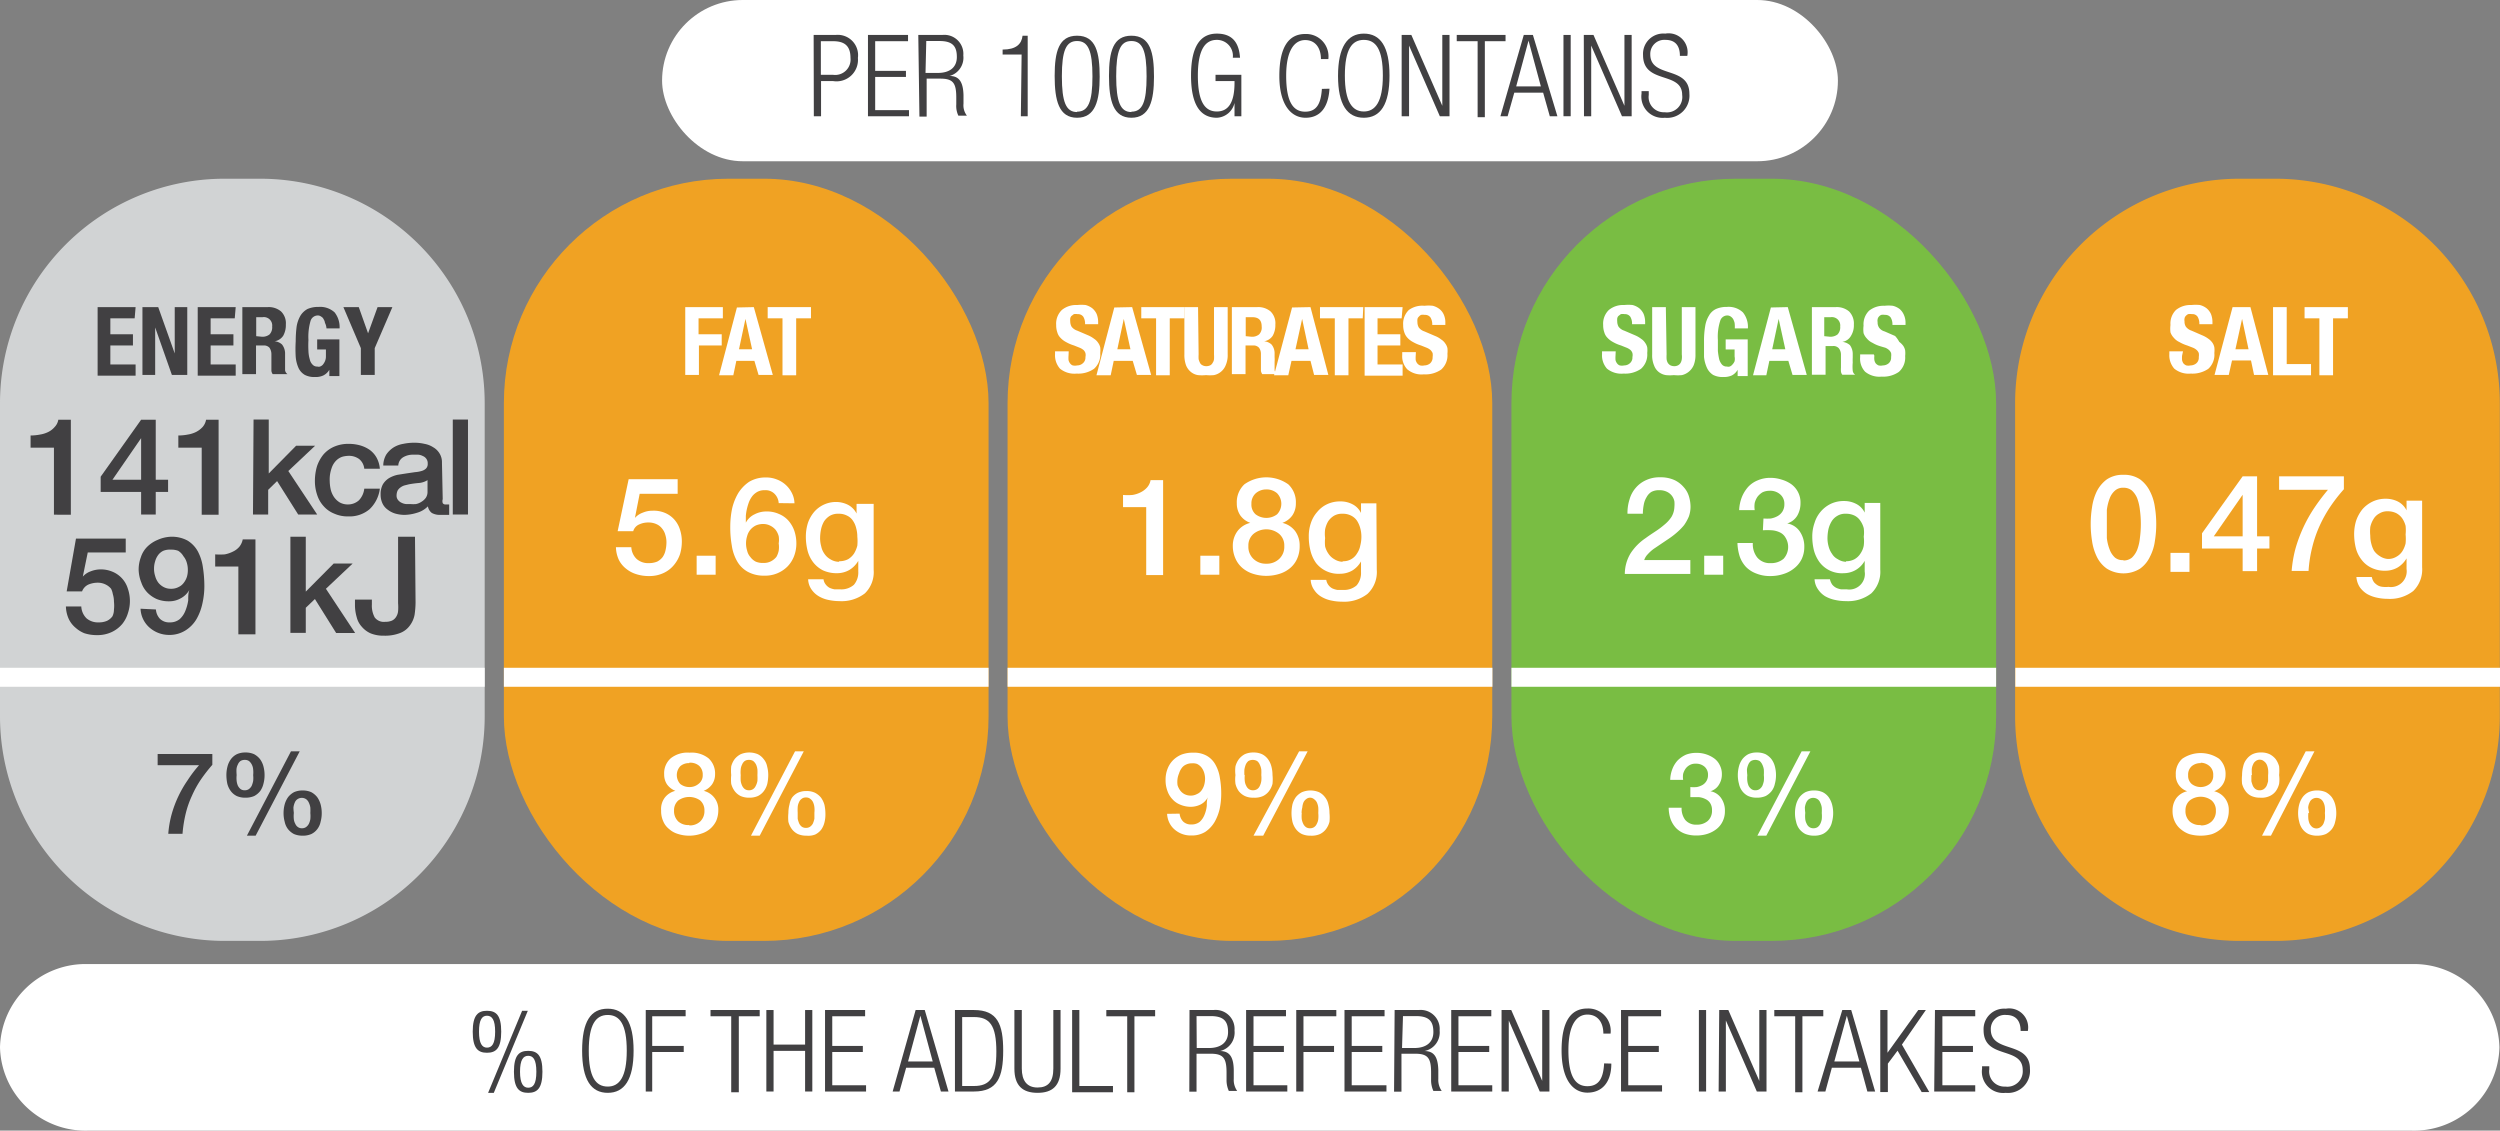
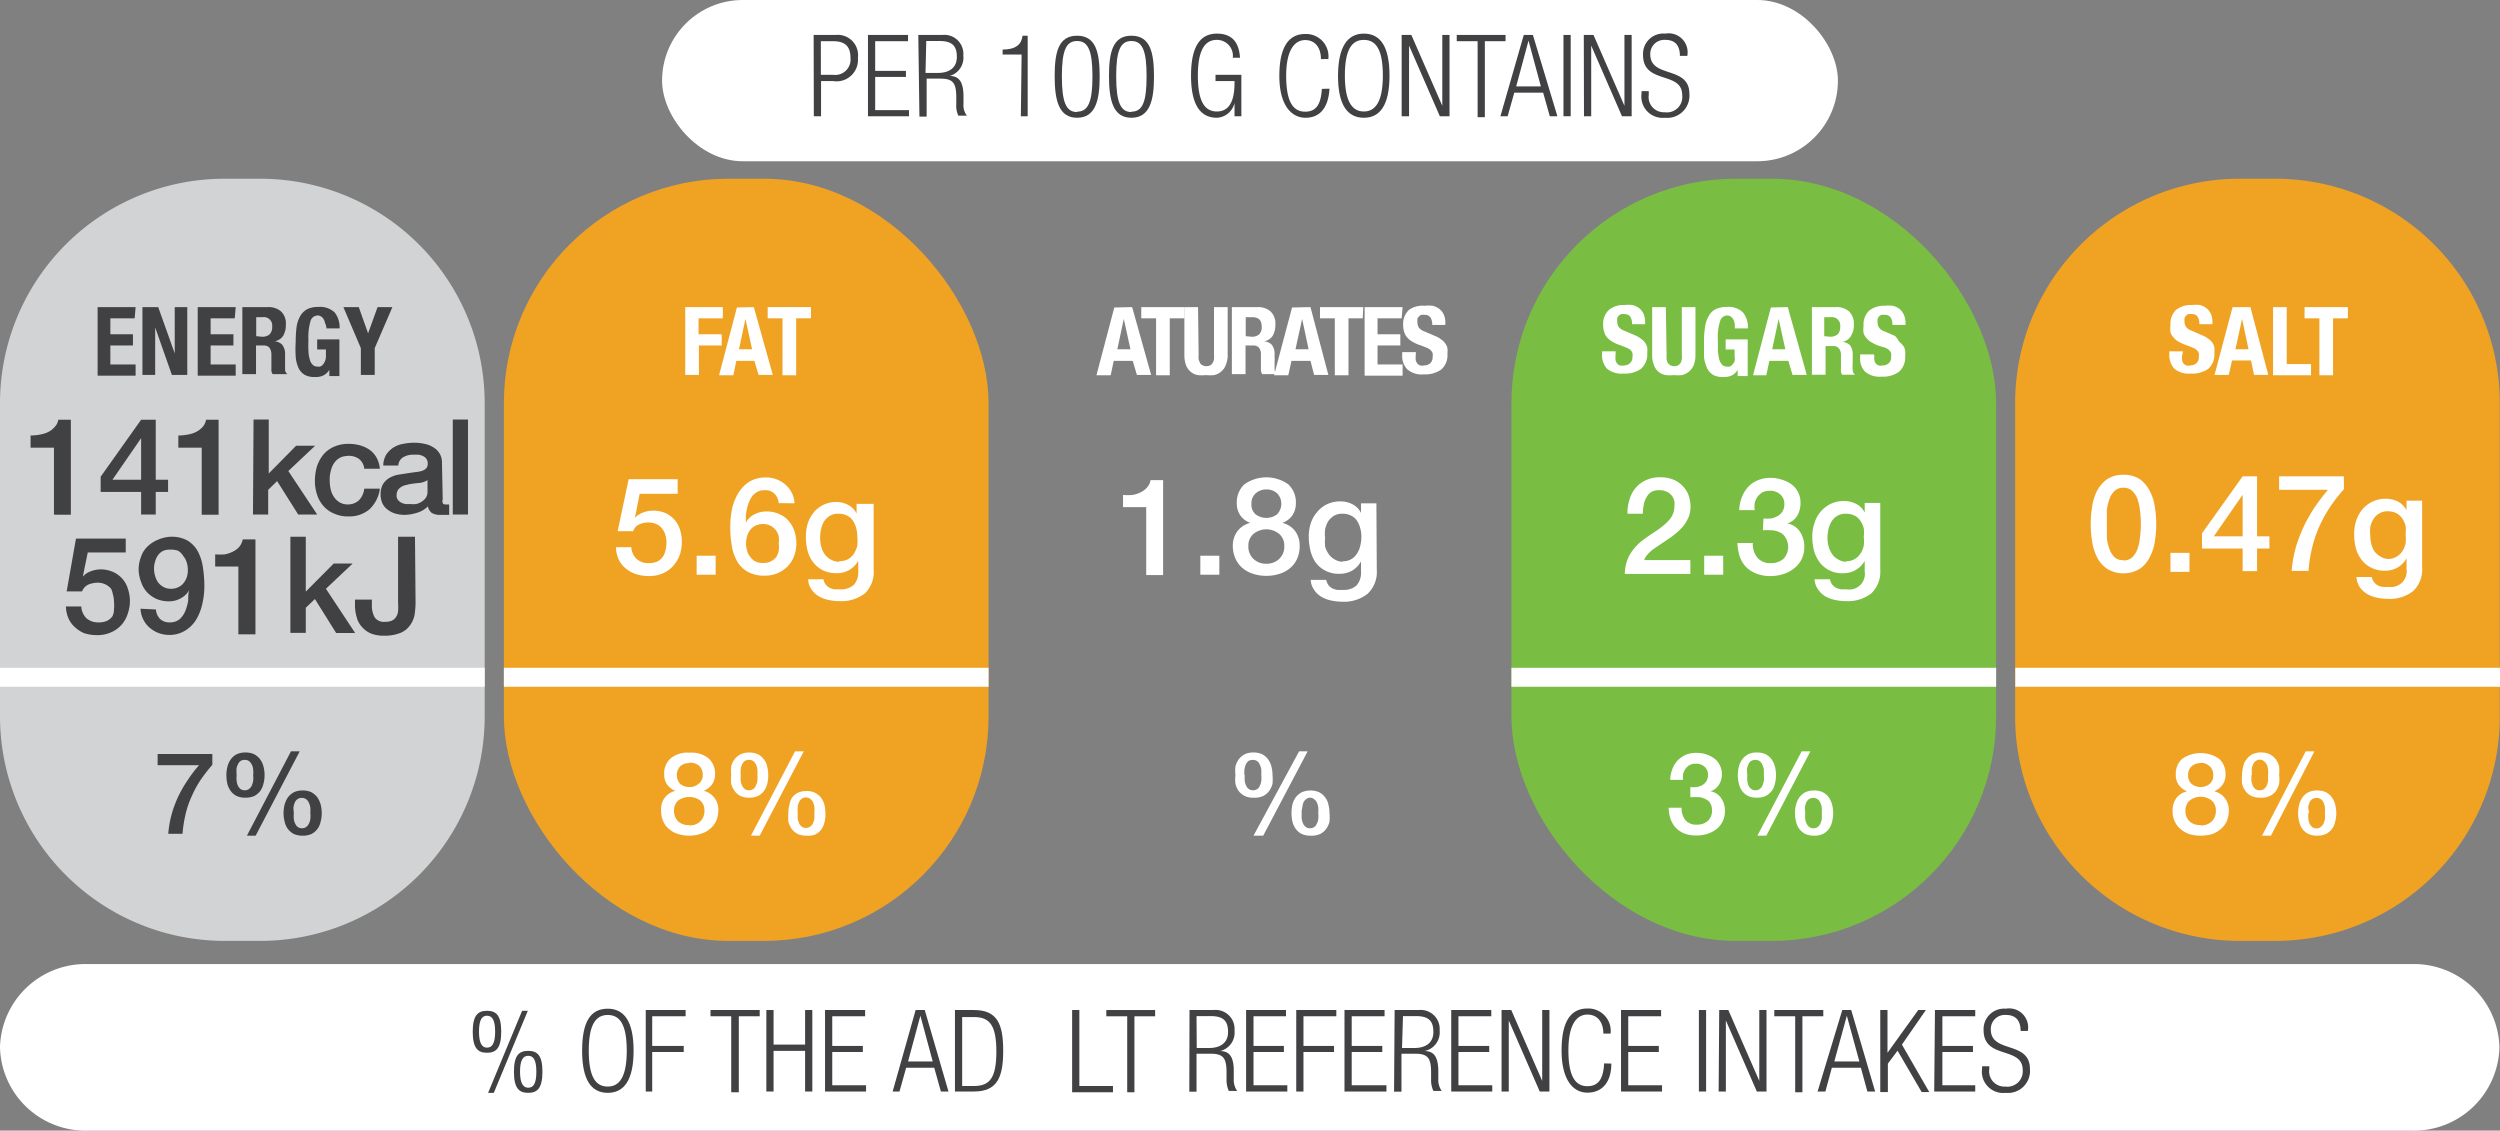
<svg xmlns="http://www.w3.org/2000/svg" viewBox="0 0 131.63 59.53">
  <rect x="0" y="0" width="131.63" height="59.53" fill="#808080" stroke="none" />
  <defs>
    <style>.cls-1,.cls-3{fill:#fff;}.cls-2{fill:#414042;}.cls-3{fill-rule:evenodd;}.cls-4{fill:#79bd43;}.cls-5{fill:#f0a223;}.cls-6{fill:#d1d3d4;}.cls-7{fill:none;stroke:#fff;stroke-miterlimit:10;}</style>
  </defs>
  <g id="Layer_2" data-name="Layer 2">
    <g id="Labels">
      <rect class="cls-1" x="34.86" width="61.91" height="8.49" rx="4.25" />
      <path class="cls-2" d="M42.84,1.84H44a1.07,1.07,0,0,1,1.17,1.21,1.13,1.13,0,0,1-1.3,1.22h-.64V6.12h-.38Zm.38,2.1h.65a.81.81,0,0,0,.91-.89c0-.64-.32-.88-.91-.88h-.65Z" />
      <path class="cls-2" d="M45.7,1.84h2.11v.33H46.08V3.73H47.7v.32H46.08V5.8h1.78v.32H45.7Z" />
      <path class="cls-2" d="M48.35,1.84h1.27a1,1,0,0,1,1.1,1.08A1,1,0,0,1,50,4h0c.53,0,.71.36.73,1v.46a.89.89,0,0,0,.18.63h-.45a1.18,1.18,0,0,1-.11-.59l0-.36c0-.76-.16-1-.84-1h-.72v2h-.38Zm.38,2h.65c.61,0,1-.28,1-.84s-.22-.84-.91-.84h-.7Z" />
      <path class="cls-2" d="M53.79,2.87h-1V2.61c.71,0,1-.29,1.05-.73h.27V6.12h-.36Z" />
      <path class="cls-2" d="M56.71,1.88c1,0,1.19.9,1.19,2.16S57.67,6.2,56.71,6.2,55.53,5.29,55.53,4,55.75,1.88,56.71,1.88Zm0,4c.58,0,.81-.5.81-1.86s-.23-1.86-.81-1.86-.8.5-.8,1.86S56.13,5.9,56.71,5.9Z" />
      <path class="cls-2" d="M59.57,1.88c1,0,1.19.9,1.19,2.16S60.53,6.2,59.57,6.2,58.39,5.29,58.39,4,58.61,1.88,59.57,1.88Zm0,4c.58,0,.8-.5.8-1.86s-.22-1.86-.8-1.86-.8.5-.8,1.86S59,5.9,59.57,5.9Z" />
      <path class="cls-2" d="M64,4.27V3.94h1.36V6.12H65v-.7h0a1,1,0,0,1-.93.78c-.87,0-1.36-.68-1.36-2.22s.49-2.21,1.36-2.21,1.17.54,1.22,1.27h-.38a.84.84,0,0,0-.84-.94c-.61,0-1,.5-1,1.88s.37,1.89,1,1.89S65,5.36,65,4.36V4.27Z" />
      <path class="cls-2" d="M70,4.67c-.06,1-.5,1.53-1.26,1.53S67.36,5.52,67.36,4s.49-2.21,1.36-2.21a1.18,1.18,0,0,1,1.22,1.32h-.39c0-.58-.29-1-.83-1s-1,.5-1,1.88.37,1.89,1,1.89.83-.46.88-1.2Z" />
      <path class="cls-2" d="M71.81,1.77c.87,0,1.35.68,1.35,2.21S72.68,6.2,71.81,6.2,70.45,5.52,70.45,4,70.94,1.77,71.81,1.77Zm0,4.1c.6,0,1-.5,1-1.89s-.37-1.88-1-1.88-1,.5-1,1.88S71.2,5.87,71.81,5.87Z" />
      <path class="cls-2" d="M73.8,1.84h.51l1.63,3.73h0V1.84h.38V6.12h-.51L74.19,2.4h0V6.12H73.8Z" />
      <path class="cls-2" d="M77.8,2.17H76.7V1.84h2.57v.33H78.18v4H77.8Z" />
      <path class="cls-2" d="M80.23,1.84h.48L82,6.12h-.4l-.35-1.24H79.73l-.35,1.24H79Zm.9,2.71-.65-2.41h0l-.65,2.41Z" />
      <path class="cls-2" d="M82.32,1.84h.38V6.12h-.38Z" />
      <path class="cls-2" d="M83.39,1.84h.51l1.63,3.73h0V1.84h.38V6.12h-.51L83.78,2.4h0V6.12h-.38Z" />
      <path class="cls-2" d="M88.45,2.94c0-.53-.24-.84-.76-.84a.74.74,0,0,0-.8.76c0,1.28,2.06.58,2.06,2.08A1.17,1.17,0,0,1,87.66,6.2a1.12,1.12,0,0,1-1.23-1.27V4.8h.38V5a.8.8,0,0,0,.84.91A.81.81,0,0,0,88.57,5c0-1.27-2.06-.54-2.06-2.1a1.07,1.07,0,0,1,1.17-1.13,1,1,0,0,1,1.16,1.17Z" />
      <path class="cls-3" d="M127,59.53H4.6A4.5,4.5,0,0,1,0,55.14H0a4.5,4.5,0,0,1,4.6-4.38H127a4.5,4.5,0,0,1,4.6,4.38h0A4.5,4.5,0,0,1,127,59.53Z" />
      <path class="cls-2" d="M25.64,53.22c.48,0,.75.23.75,1.1s-.27,1.11-.75,1.11-.75-.24-.75-1.11S25.17,53.22,25.64,53.22Zm0,1.94c.26,0,.43-.2.43-.84s-.17-.84-.43-.84-.42.21-.42.84S25.39,55.16,25.64,55.16Zm1.85-1.94h.3L26,57.54h-.3Zm.32,2.11c.48,0,.75.23.75,1.1s-.27,1.11-.75,1.11-.75-.24-.75-1.11S27.33,55.33,27.81,55.33Zm0,1.94c.26,0,.43-.19.43-.84s-.17-.84-.43-.84-.43.21-.43.84S27.56,57.27,27.81,57.27Z" />
      <path class="cls-2" d="M32,53.11c.87,0,1.36.68,1.36,2.21s-.49,2.22-1.36,2.22-1.35-.68-1.35-2.22S31.1,53.11,32,53.11Zm0,4.1c.61,0,1-.5,1-1.89s-.37-1.88-1-1.88-1,.5-1,1.88S31.36,57.21,32,57.21Z" />
      <path class="cls-2" d="M34,53.18h2.1v.33H34.34v1.56H36v.32H34.34v2.08H34Z" />
      <path class="cls-2" d="M38.5,53.51H37.41v-.33H40v.33h-1.1v4H38.5Z" />
      <path class="cls-2" d="M42.39,55.33H40.73v2.14h-.38V53.18h.38V55h1.66V53.18h.38v4.29h-.38Z" />
      <path class="cls-2" d="M43.44,53.18h2.11v.33H43.82v1.56h1.61v.32H43.82v1.75H45.6v.33H43.44Z" />
      <path class="cls-2" d="M48.21,53.18h.48l1.25,4.29h-.4l-.35-1.25H47.71l-.35,1.25H47Zm.9,2.71-.65-2.41h0l-.65,2.41Z" />
      <path class="cls-2" d="M50.28,53.18h1c1.24,0,1.54.75,1.54,2.14s-.3,2.15-1.54,2.15h-1Zm.38,4h.62c.83,0,1.18-.42,1.18-1.81s-.35-1.82-1.18-1.82h-.62Z" />
-       <path class="cls-2" d="M53.41,53.18h.39v3.08c0,.64.27,1,.83,1s.83-.31.83-1V53.18h.38v3.09c0,.9-.43,1.27-1.21,1.27s-1.22-.37-1.22-1.27Z" />
      <path class="cls-2" d="M56.45,53.18h.38v4H58.6v.33H56.45Z" />
      <path class="cls-2" d="M59.35,53.51h-1.1v-.33h2.57v.33H59.73v4h-.38Z" />
      <path class="cls-2" d="M62.63,53.18h1.26A1,1,0,0,1,65,54.26a1,1,0,0,1-.76,1.08h0c.53,0,.71.36.72,1v.47a1,1,0,0,0,.18.63H64.7a1.37,1.37,0,0,1-.12-.6v-.36c0-.76-.16-1-.84-1H63v2h-.38Zm.38,2h.65c.6,0,1-.28,1-.84s-.22-.84-.91-.84H63Z" />
      <path class="cls-2" d="M65.61,53.18h2.1v.33H66v1.56H67.6v.32H66v1.75h1.78v.33H65.61Z" />
      <path class="cls-2" d="M68.25,53.18h2.11v.33H68.63v1.56h1.61v.32H68.63v2.08h-.38Z" />
      <path class="cls-2" d="M70.79,53.18H72.9v.33H71.17v1.56h1.61v.32H71.17v1.75H73v.33H70.79Z" />
      <path class="cls-2" d="M73.43,53.18H74.7a1,1,0,0,1,1.1,1.08A1,1,0,0,1,75,55.34h0c.54,0,.71.36.73,1v.47a1,1,0,0,0,.18.63h-.44a1.37,1.37,0,0,1-.12-.6v-.36c0-.76-.16-1-.84-1h-.72v2h-.39Zm.39,2h.65c.6,0,1-.28,1-.84s-.22-.84-.91-.84h-.69Z" />
      <path class="cls-2" d="M76.41,53.18h2.11v.33H76.79v1.56h1.62v.32H76.79v1.75h1.78v.33H76.41Z" />
      <path class="cls-2" d="M79.06,53.18h.51l1.63,3.73h0V53.18h.38v4.29h-.51l-1.63-3.74h0v3.74h-.38Z" />
      <path class="cls-2" d="M84.84,56c0,1-.5,1.53-1.26,1.53s-1.36-.68-1.36-2.22.49-2.21,1.36-2.21a1.18,1.18,0,0,1,1.22,1.32h-.38c0-.58-.29-1-.84-1s-1,.5-1,1.88.37,1.89,1,1.89.84-.46.88-1.2Z" />
      <path class="cls-2" d="M85.35,53.18h2.11v.33H85.73v1.56h1.61v.32H85.73v1.75h1.78v.33H85.35Z" />
      <path class="cls-2" d="M89.45,53.18h.38v4.29h-.38Z" />
      <path class="cls-2" d="M90.52,53.18H91l1.63,3.73h0V53.18h.38v4.29h-.51l-1.63-3.74h0v3.74h-.38Z" />
      <path class="cls-2" d="M94.52,53.51h-1.1v-.33H96v.33H94.9v4h-.38Z" />
      <path class="cls-2" d="M97,53.18h.47l1.26,4.29h-.41l-.34-1.25H96.45l-.34,1.25H95.7Zm.9,2.71-.66-2.41h0l-.66,2.41Z" />
      <path class="cls-2" d="M99,53.18h.38v2.25h0L101,53.18h.4L100.14,55l1.44,2.5h-.4l-1.27-2.18L99.4,56v1.5H99Z" />
      <path class="cls-2" d="M101.88,53.18H104v.33h-1.73v1.56h1.61v.32h-1.61v1.75H104v.33h-2.16Z" />
      <path class="cls-2" d="M106.39,54.28c0-.53-.25-.84-.76-.84a.74.74,0,0,0-.81.76c0,1.28,2.06.58,2.06,2.08a1.16,1.16,0,0,1-1.28,1.26,1.12,1.12,0,0,1-1.24-1.27v-.13h.38v.16a.8.8,0,0,0,.84.91.81.81,0,0,0,.92-.87c0-1.27-2.06-.54-2.06-2.1a1.08,1.08,0,0,1,1.17-1.13,1,1,0,0,1,1.16,1.17Z" />
      <rect class="cls-4" x="79.58" y="9.41" width="25.52" height="40.13" rx="11.82" />
      <path class="cls-5" d="M117.93,9.41h1.87a11.82,11.82,0,0,1,11.82,11.82V37.72a11.82,11.82,0,0,1-11.82,11.82h-1.87a11.83,11.83,0,0,1-11.83-11.83V21.23A11.82,11.82,0,0,1,117.93,9.41Z" />
-       <rect class="cls-5" x="53.05" y="9.41" width="25.52" height="40.13" rx="11.82" />
      <rect class="cls-5" x="26.53" y="9.41" width="25.52" height="40.13" rx="11.82" />
      <path class="cls-6" d="M11.82,9.41H13.7A11.82,11.82,0,0,1,25.52,21.23V37.72A11.82,11.82,0,0,1,13.7,49.54H11.83A11.83,11.83,0,0,1,0,37.72V21.23A11.82,11.82,0,0,1,11.82,9.41Z" />
      <path class="cls-1" d="M38.06,16.17v.59H36.78v.84H38v.59h-1.2v1.55h-.72V16.17Z" />
      <path class="cls-1" d="M39.69,16.17l1,3.57h-.75L39.72,19h-.95l-.16.76h-.75l.94-3.57Zm-.09,2.22-.35-1.6h0l-.34,1.6Z" />
      <path class="cls-1" d="M42.7,16.76h-.78v3H41.2v-3h-.78v-.59H42.7Z" />
      <path class="cls-2" d="M7.09,16.76H5.81v.84H7v.59H5.81v1H7.14v.59h-2V16.17h2Z" />
      <path class="cls-2" d="M9.2,18.61h0V16.17h.66v3.57H9.05l-.88-2.5h0v2.5H7.5V16.17h.83Z" />
      <path class="cls-2" d="M12.36,16.76H11.09v.84h1.2v.59h-1.2v1h1.32v.59h-2V16.17h2Z" />
      <path class="cls-2" d="M14.1,16.17a1,1,0,0,1,.7.23.87.87,0,0,1,.25.69,1.14,1.14,0,0,1-.14.59.68.68,0,0,1-.45.29h0a.64.64,0,0,1,.39.17.78.78,0,0,1,.16.44c0,.07,0,.14,0,.22s0,.16,0,.26,0,.33,0,.43a.29.29,0,0,0,.13.21v0h-.78a.36.36,0,0,1-.07-.17c0-.07,0-.14,0-.21l0-.68a.61.61,0,0,0-.1-.33.39.39,0,0,0-.32-.12h-.39v1.51h-.72V16.17Zm-.31,1.56a.6.6,0,0,0,.4-.12.54.54,0,0,0,.14-.42.44.44,0,0,0-.5-.49h-.34v1Z" />
      <path class="cls-2" d="M17.11,17a.44.44,0,0,0-.07-.19.29.29,0,0,0-.13-.14.28.28,0,0,0-.18-.06.4.4,0,0,0-.38.29,3,3,0,0,0-.11,1,5.24,5.24,0,0,0,0,.58,1.76,1.76,0,0,0,.07.44.54.54,0,0,0,.15.28.32.32,0,0,0,.25.1.25.25,0,0,0,.14,0,.36.36,0,0,0,.15-.1.78.78,0,0,0,.11-.18.62.62,0,0,0,.05-.25v-.37H16.7v-.53h1.17v1.93h-.53v-.33h0a.76.76,0,0,1-.32.3.94.94,0,0,1-.43.08,1.08,1.08,0,0,1-.54-.11.83.83,0,0,1-.33-.36,1.81,1.81,0,0,1-.15-.59,6.61,6.61,0,0,1,0-.82,6.06,6.06,0,0,1,.05-.79,1.68,1.68,0,0,1,.2-.56,1,1,0,0,1,.37-.35,1.39,1.39,0,0,1,.58-.11,1.12,1.12,0,0,1,.85.29,1.26,1.26,0,0,1,.26.84h-.69A.76.76,0,0,0,17.11,17Z" />
      <path class="cls-2" d="M19.38,17.55h0l.5-1.38h.78l-.93,2.16v1.41H19V18.33l-.92-2.16h.81Z" />
-       <path class="cls-1" d="M56.26,18.73a1.64,1.64,0,0,0,0,.23.45.45,0,0,0,.08.17.31.31,0,0,0,.14.11.57.57,0,0,0,.24,0,.44.44,0,0,0,.29-.11.39.39,0,0,0,.14-.33.46.46,0,0,0,0-.21.39.39,0,0,0-.1-.16.76.76,0,0,0-.2-.12l-.3-.12a2,2,0,0,1-.42-.18,1.06,1.06,0,0,1-.29-.22.66.66,0,0,1-.17-.29,1.14,1.14,0,0,1-.06-.39,1,1,0,0,1,.3-.79,1.18,1.18,0,0,1,.81-.26,2,2,0,0,1,.44,0,1,1,0,0,1,.35.17.86.86,0,0,1,.23.3,1.15,1.15,0,0,1,.08.44v.1h-.69a.7.7,0,0,0-.09-.39.34.34,0,0,0-.3-.14.6.6,0,0,0-.2,0l-.13.1a.26.26,0,0,0-.06.13.77.77,0,0,0,0,.15.58.58,0,0,0,.07.28.61.61,0,0,0,.3.21l.56.24a1.44,1.44,0,0,1,.33.19.7.7,0,0,1,.21.21.66.66,0,0,1,.11.24,1.39,1.39,0,0,1,0,.3,1,1,0,0,1-.33.83,1.45,1.45,0,0,1-.91.25,1.2,1.2,0,0,1-.88-.26,1.06,1.06,0,0,1-.26-.76v-.15h.72Z" />
      <path class="cls-1" d="M59.61,16.17l1,3.57h-.75L59.64,19h-1l-.16.76h-.75l.94-3.57Zm-.09,2.22-.35-1.6h0l-.34,1.6Z" />
      <path class="cls-1" d="M62.37,16.76h-.78v3h-.72v-3h-.78v-.59h2.28Z" />
      <path class="cls-1" d="M63.11,18.66a2,2,0,0,0,0,.25.84.84,0,0,0,.07.19.27.27,0,0,0,.13.13.41.41,0,0,0,.21.05.46.46,0,0,0,.21-.05.3.3,0,0,0,.12-.13.4.4,0,0,0,.07-.19,2,2,0,0,0,0-.25V16.17h.72v2.49a1.31,1.31,0,0,1-.1.56.85.85,0,0,1-.62.53,2,2,0,0,1-.42,0,2,2,0,0,1-.43,0,.78.78,0,0,1-.36-.16.87.87,0,0,1-.26-.35,1.57,1.57,0,0,1-.09-.58V16.17h.72Z" />
      <path class="cls-1" d="M66.2,16.17a1,1,0,0,1,.7.23.87.87,0,0,1,.25.69,1.14,1.14,0,0,1-.14.59.68.68,0,0,1-.45.29h0a.64.64,0,0,1,.39.17.72.72,0,0,1,.16.44c0,.07,0,.14,0,.22a2,2,0,0,1,0,.26c0,.19,0,.33,0,.43a.32.32,0,0,0,.13.21v0h-.78a.51.51,0,0,1-.07-.17c0-.07,0-.14,0-.21l0-.68a.54.54,0,0,0-.1-.33.39.39,0,0,0-.32-.12h-.39v1.51h-.72V16.17Zm-.31,1.56a.58.58,0,0,0,.4-.12.51.51,0,0,0,.14-.42c0-.33-.16-.49-.5-.49h-.34v1Z" />
      <path class="cls-1" d="M69,16.17l.94,3.57h-.75L69,19h-1l-.17.76h-.75l.95-3.57Zm-.1,2.22-.34-1.6h0l-.35,1.6Z" />
      <path class="cls-1" d="M71.75,16.76H71v3h-.72v-3h-.78v-.59h2.28Z" />
      <path class="cls-1" d="M73.8,16.76H72.53v.84h1.2v.59h-1.2v1h1.32v.59h-2V16.17h2Z" />
      <path class="cls-1" d="M74.54,18.73a1.64,1.64,0,0,0,0,.23.45.45,0,0,0,.08.17.35.35,0,0,0,.15.11.53.53,0,0,0,.23,0,.48.48,0,0,0,.3-.11.42.42,0,0,0,.13-.33.66.66,0,0,0,0-.21.57.57,0,0,0-.11-.16.76.76,0,0,0-.2-.12l-.3-.12a2,2,0,0,1-.42-.18,1.06,1.06,0,0,1-.29-.22.77.77,0,0,1-.17-.29,1.14,1.14,0,0,1-.06-.39,1,1,0,0,1,.3-.79A1.21,1.21,0,0,1,75,16.1a2,2,0,0,1,.44,0,1,1,0,0,1,.35.17.76.76,0,0,1,.23.3,1,1,0,0,1,.08.44v.1h-.69a.7.7,0,0,0-.09-.39.34.34,0,0,0-.3-.14.6.6,0,0,0-.2,0,.4.4,0,0,0-.12.1.21.21,0,0,0-.07.13.77.77,0,0,0,0,.15.58.58,0,0,0,.07.28.61.61,0,0,0,.3.21l.56.24a1.25,1.25,0,0,1,.33.19.7.7,0,0,1,.21.21.66.66,0,0,1,.11.24,1.39,1.39,0,0,1,0,.3,1,1,0,0,1-.33.83,1.45,1.45,0,0,1-.91.25,1.16,1.16,0,0,1-.87-.26,1,1,0,0,1-.27-.76v-.15h.72Z" />
      <path class="cls-1" d="M85.06,18.73a1.64,1.64,0,0,0,0,.23.45.45,0,0,0,.08.17.31.31,0,0,0,.14.11.57.57,0,0,0,.24,0,.44.44,0,0,0,.29-.11.39.39,0,0,0,.14-.33.46.46,0,0,0,0-.21.39.39,0,0,0-.1-.16.76.76,0,0,0-.2-.12l-.3-.12a2,2,0,0,1-.42-.18,1.06,1.06,0,0,1-.29-.22.66.66,0,0,1-.17-.29,1.14,1.14,0,0,1-.06-.39,1,1,0,0,1,.3-.79,1.18,1.18,0,0,1,.81-.26,2,2,0,0,1,.44,0,1,1,0,0,1,.35.17.86.86,0,0,1,.23.3,1.15,1.15,0,0,1,.08.44v.1h-.69a.7.7,0,0,0-.09-.39.34.34,0,0,0-.3-.14.6.6,0,0,0-.2,0l-.13.1a.26.26,0,0,0-.06.13.77.77,0,0,0,0,.15.58.58,0,0,0,.07.28.61.61,0,0,0,.3.21l.56.24a1.44,1.44,0,0,1,.33.19.7.7,0,0,1,.21.21.66.66,0,0,1,.11.24,1.39,1.39,0,0,1,0,.3,1,1,0,0,1-.33.83,1.45,1.45,0,0,1-.91.25,1.2,1.2,0,0,1-.88-.26,1.06,1.06,0,0,1-.26-.76v-.15h.72Z" />
      <path class="cls-1" d="M87.75,18.66a2,2,0,0,0,0,.25.53.53,0,0,0,.06.19.4.4,0,0,0,.13.13.46.46,0,0,0,.21.05.41.41,0,0,0,.21-.05.33.33,0,0,0,.13-.13.53.53,0,0,0,.06-.19,1,1,0,0,0,0-.25V16.17h.72v2.49a1.49,1.49,0,0,1-.09.56.9.9,0,0,1-.62.53,2,2,0,0,1-.43,0,1.87,1.87,0,0,1-.42,0,.82.82,0,0,1-.37-.16.77.77,0,0,1-.25-.35,1.37,1.37,0,0,1-.1-.58V16.17h.72Z" />
      <path class="cls-1" d="M91.33,17a1.07,1.07,0,0,0-.07-.19.44.44,0,0,0-.13-.14.31.31,0,0,0-.19-.06.39.39,0,0,0-.37.29,2.71,2.71,0,0,0-.12,1c0,.21,0,.41,0,.58a3.71,3.71,0,0,0,.07.44.73.73,0,0,0,.15.28.34.34,0,0,0,.26.1.27.27,0,0,0,.14,0,.33.33,0,0,0,.14-.1.57.57,0,0,0,.12-.18.62.62,0,0,0,0-.25v-.37h-.47v-.53h1.16v1.93h-.53v-.33h0a.74.74,0,0,1-.31.3,1,1,0,0,1-.44.08,1.08,1.08,0,0,1-.54-.11.87.87,0,0,1-.32-.36,1.8,1.8,0,0,1-.16-.59c0-.23,0-.51,0-.82a4.62,4.62,0,0,1,.06-.79,1.48,1.48,0,0,1,.2-.56.83.83,0,0,1,.37-.35,1.35,1.35,0,0,1,.57-.11,1.09,1.09,0,0,1,.85.29,1.21,1.21,0,0,1,.26.84h-.69A1.49,1.49,0,0,0,91.33,17Z" />
      <path class="cls-1" d="M94.13,16.17l1,3.57h-.75L94.16,19h-1l-.16.76H92.3l.94-3.57ZM94,18.39l-.35-1.6h0l-.34,1.6Z" />
      <path class="cls-1" d="M96.66,16.17a1,1,0,0,1,.7.23.91.91,0,0,1,.25.69,1.05,1.05,0,0,1-.15.59A.63.63,0,0,1,97,18h0a.71.71,0,0,1,.4.17.78.78,0,0,1,.15.44c0,.07,0,.14,0,.22a2.54,2.54,0,0,0,0,.26,2.31,2.31,0,0,0,0,.43.29.29,0,0,0,.13.21v0H97a.36.36,0,0,1-.07-.17,1.49,1.49,0,0,1,0-.21l0-.68a.54.54,0,0,0-.11-.33.38.38,0,0,0-.32-.12h-.38v1.51h-.72V16.17Zm-.31,1.56a.62.62,0,0,0,.4-.12.54.54,0,0,0,.14-.42.44.44,0,0,0-.5-.49h-.34v1Z" />
      <path class="cls-1" d="M98.69,18.73a.86.86,0,0,0,0,.23.44.44,0,0,0,.07.17.42.42,0,0,0,.15.11.53.53,0,0,0,.23,0,.48.48,0,0,0,.3-.11.39.39,0,0,0,.13-.33.66.66,0,0,0,0-.21.42.42,0,0,0-.11-.16.69.69,0,0,0-.19-.12L99,18.23a1.74,1.74,0,0,1-.41-.18.82.82,0,0,1-.29-.22.79.79,0,0,1-.18-.29,1.48,1.48,0,0,1,0-.39,1,1,0,0,1,.29-.79,1.21,1.21,0,0,1,.81-.26,2,2,0,0,1,.44,0,1,1,0,0,1,.36.17.84.84,0,0,1,.22.3,1,1,0,0,1,.09.44v.1h-.69a.7.7,0,0,0-.09-.39.34.34,0,0,0-.3-.14.56.56,0,0,0-.2,0,.34.34,0,0,0-.13.1.26.26,0,0,0-.06.13.39.39,0,0,0,0,.15.49.49,0,0,0,.07.28.53.53,0,0,0,.3.21l.55.24A1.52,1.52,0,0,1,100,18a1,1,0,0,1,.21.21.64.64,0,0,1,.1.24,1.39,1.39,0,0,1,0,.3,1,1,0,0,1-.33.83,1.43,1.43,0,0,1-.91.25,1.19,1.19,0,0,1-.87-.26,1,1,0,0,1-.26-.76v-.15h.72Z" />
      <path class="cls-1" d="M114.89,18.73a1.64,1.64,0,0,0,0,.23.51.51,0,0,0,.07.17.42.42,0,0,0,.15.11.53.53,0,0,0,.23,0,.48.48,0,0,0,.3-.11.39.39,0,0,0,.13-.33.66.66,0,0,0,0-.21.42.42,0,0,0-.11-.16.69.69,0,0,0-.19-.12l-.31-.12a2,2,0,0,1-.41-.18.82.82,0,0,1-.29-.22.79.79,0,0,1-.18-.29,1.54,1.54,0,0,1,0-.39,1,1,0,0,1,.29-.79,1.21,1.21,0,0,1,.81-.26,2.14,2.14,0,0,1,.45,0,1,1,0,0,1,.35.17.86.86,0,0,1,.23.3,1.15,1.15,0,0,1,.08.44v.1h-.69a.7.7,0,0,0-.09-.39.32.32,0,0,0-.3-.14.56.56,0,0,0-.2,0,.45.45,0,0,0-.13.1.26.26,0,0,0-.06.13.39.39,0,0,0,0,.15.49.49,0,0,0,.07.28.61.61,0,0,0,.3.21l.55.24a1.52,1.52,0,0,1,.34.19.84.84,0,0,1,.21.21.64.64,0,0,1,.1.24,1.39,1.39,0,0,1,0,.3,1,1,0,0,1-.32.83,1.48,1.48,0,0,1-.92.25,1.19,1.19,0,0,1-.87-.26,1.06,1.06,0,0,1-.26-.76v-.15h.72Z" />
      <path class="cls-1" d="M118.49,16.17l.94,3.57h-.75l-.16-.76h-1l-.17.76h-.75l.95-3.57Zm-.1,2.22-.34-1.6h0l-.35,1.6Z" />
      <path class="cls-1" d="M119.68,16.17h.72v3h1.28v.59h-2Z" />
      <path class="cls-1" d="M123.62,16.76h-.78v3h-.72v-3h-.78v-.59h2.28Z" />
      <path class="cls-1" d="M33.1,25.23h2.58V26h-2l-.25,1.27h0a1,1,0,0,1,.42-.28,1.27,1.27,0,0,1,.5-.1A1.53,1.53,0,0,1,35,27a1.37,1.37,0,0,1,.5.35,1.44,1.44,0,0,1,.3.53,2,2,0,0,1,.1.66,2.32,2.32,0,0,1-.09.62,1.76,1.76,0,0,1-.31.57,1.54,1.54,0,0,1-.54.43,1.73,1.73,0,0,1-.78.17,2.11,2.11,0,0,1-.68-.1,1.57,1.57,0,0,1-.54-.29,1.36,1.36,0,0,1-.38-.47,1.69,1.69,0,0,1-.15-.66h.81a.92.92,0,0,0,.28.62.91.91,0,0,0,.64.22,1.15,1.15,0,0,0,.44-.08.85.85,0,0,0,.29-.24,1,1,0,0,0,.15-.35,1.88,1.88,0,0,0,.05-.43,1.27,1.27,0,0,0-.06-.39.86.86,0,0,0-.17-.33.74.74,0,0,0-.29-.23,1,1,0,0,0-.43-.09,1.12,1.12,0,0,0-.48.1.55.55,0,0,0-.32.36h-.82Z" />
      <path class="cls-1" d="M36.68,29.26h1v1h-1Z" />
      <path class="cls-1" d="M41,26.49a.75.75,0,0,0-.22-.49.66.66,0,0,0-.51-.19.79.79,0,0,0-.38.08.93.93,0,0,0-.27.22,1.33,1.33,0,0,0-.18.31,3.07,3.07,0,0,0-.11.36,2.71,2.71,0,0,0-.06.38q0,.19,0,.36h0a1,1,0,0,1,.46-.44,1.32,1.32,0,0,1,.62-.15,1.53,1.53,0,0,1,.66.13,1.37,1.37,0,0,1,.5.35,1.65,1.65,0,0,1,.31.53,2.08,2.08,0,0,1,.11.66,1.87,1.87,0,0,1-.12.68,1.6,1.6,0,0,1-.34.54,1.65,1.65,0,0,1-1.21.49,1.76,1.76,0,0,1-.9-.21,1.45,1.45,0,0,1-.55-.55,2.32,2.32,0,0,1-.28-.83,5.41,5.41,0,0,1-.08-1,4.76,4.76,0,0,1,.09-.91,2.86,2.86,0,0,1,.32-.83,2,2,0,0,1,.58-.61,1.66,1.66,0,0,1,.89-.23,1.47,1.47,0,0,1,.56.1,1.45,1.45,0,0,1,.8.71,1.24,1.24,0,0,1,.14.55Zm-.78,3.15a.79.79,0,0,0,.38-.09.89.89,0,0,0,.28-.23A1.13,1.13,0,0,0,41,29a1.31,1.31,0,0,0,0-.39,1.2,1.2,0,0,0,0-.38,1,1,0,0,0-.16-.33.85.85,0,0,0-.28-.22.79.79,0,0,0-.38-.09.93.93,0,0,0-.39.08.88.88,0,0,0-.28.22.87.87,0,0,0-.17.33,1.3,1.3,0,0,0,0,.78.74.74,0,0,0,.17.33.81.81,0,0,0,.28.24A.93.93,0,0,0,40.2,29.64Z" />
      <path class="cls-1" d="M46,30a1.56,1.56,0,0,1-.46,1.24,2,2,0,0,1-1.35.41,2.74,2.74,0,0,1-.56-.06,1.63,1.63,0,0,1-.51-.19,1.22,1.22,0,0,1-.39-.36,1,1,0,0,1-.18-.54h.81a.56.56,0,0,0,.12.28.65.65,0,0,0,.2.17,1.12,1.12,0,0,0,.26.08h.3a1,1,0,0,0,.72-.24,1,1,0,0,0,.23-.7v-.56h0a1.35,1.35,0,0,1-.47.48,1.3,1.3,0,0,1-.64.17,1.73,1.73,0,0,1-.75-.15,1.51,1.51,0,0,1-.51-.42,1.7,1.7,0,0,1-.3-.62,3,3,0,0,1-.09-.75,2.4,2.4,0,0,1,.11-.71,1.83,1.83,0,0,1,.33-.58A1.52,1.52,0,0,1,44,26.43a1.41,1.41,0,0,1,.65.15,1.05,1.05,0,0,1,.45.46h0v-.51H46Zm-1.8-.45a1,1,0,0,0,.46-.11,1,1,0,0,0,.31-.3,1.53,1.53,0,0,0,.17-.41,2.42,2.42,0,0,0,0-.47,1.68,1.68,0,0,0-.06-.45,1.15,1.15,0,0,0-.17-.39.74.74,0,0,0-.31-.27.91.91,0,0,0-.45-.1.85.85,0,0,0-.46.11,1,1,0,0,0-.3.29,1.41,1.41,0,0,0-.16.42,2.4,2.4,0,0,0-.05.46,1.61,1.61,0,0,0,.06.44,1,1,0,0,0,.17.39.89.89,0,0,0,.3.28A.87.87,0,0,0,44.16,29.58Z" />
      <path class="cls-2" d="M1.61,22.93a2.73,2.73,0,0,0,.5-.05,1.51,1.51,0,0,0,.44-.14,1.06,1.06,0,0,0,.33-.26.72.72,0,0,0,.19-.38h.66v5H2.84V23.57H1.61Z" />
      <path class="cls-2" d="M8.85,25.9H8.2v1.19H7.43V25.9H5.3v-.8l2.13-3H8.2v3.16h.65Zm-2.93-.64H7.43V23.07h0Z" />
      <path class="cls-2" d="M9.39,22.93a2.73,2.73,0,0,0,.5-.05,1.51,1.51,0,0,0,.44-.14,1.23,1.23,0,0,0,.34-.26.79.79,0,0,0,.18-.38h.66v5h-.89V23.57H9.39Z" />
      <path class="cls-2" d="M13.35,22.09h.8v2.84l1.44-1.46h1L15.18,24.8l1.52,2.29h-1l-1.11-1.76-.47.46v1.3h-.8Z" />
      <path class="cls-2" d="M19.18,24.68a.75.75,0,0,0-.27-.51.91.91,0,0,0-.56-.17,1.39,1.39,0,0,0-.33.05.85.85,0,0,0-.32.2,1,1,0,0,0-.24.4,1.78,1.78,0,0,0-.1.67,2.2,2.2,0,0,0,.05.44,1.21,1.21,0,0,0,.17.4,1,1,0,0,0,.3.29.87.87,0,0,0,.44.11.85.85,0,0,0,.58-.22,1.05,1.05,0,0,0,.28-.61H20a1.8,1.8,0,0,1-.54,1.08,1.63,1.63,0,0,1-1.12.38,1.73,1.73,0,0,1-.75-.15,1.45,1.45,0,0,1-.55-.39,1.58,1.58,0,0,1-.34-.59,2.25,2.25,0,0,1-.12-.74,2.76,2.76,0,0,1,.11-.77,2,2,0,0,1,.34-.62,1.57,1.57,0,0,1,.56-.41,1.87,1.87,0,0,1,.78-.15,2.21,2.21,0,0,1,.59.08,1.71,1.71,0,0,1,.51.24,1.29,1.29,0,0,1,.36.41,1.46,1.46,0,0,1,.17.58Z" />
      <path class="cls-2" d="M23.31,26.28a.37.37,0,0,0,0,.21.16.16,0,0,0,.15.07h.08l.11,0v.55l-.1,0-.14,0-.14,0h-.12a.86.86,0,0,1-.41-.1.55.55,0,0,1-.21-.35,1.3,1.3,0,0,1-.58.34,2.29,2.29,0,0,1-.67.11,1.84,1.84,0,0,1-.47-.07,1.2,1.2,0,0,1-.39-.2.83.83,0,0,1-.28-.33,1.08,1.08,0,0,1-.1-.46,1.09,1.09,0,0,1,.12-.55,1,1,0,0,1,.33-.33,1.55,1.55,0,0,1,.44-.17l.51-.08.41-.06a1.59,1.59,0,0,0,.34-.06.55.55,0,0,0,.24-.13.34.34,0,0,0,.09-.26.39.39,0,0,0-.07-.25.4.4,0,0,0-.19-.15.61.61,0,0,0-.24-.07l-.25,0a1,1,0,0,0-.55.14.54.54,0,0,0-.25.43h-.79a1.16,1.16,0,0,1,.16-.58,1.34,1.34,0,0,1,.38-.37,1.42,1.42,0,0,1,.51-.19,2.88,2.88,0,0,1,.59-.06,2.39,2.39,0,0,1,.53.06,1.23,1.23,0,0,1,.46.18.92.92,0,0,1,.33.32.88.88,0,0,1,.13.49Zm-.8-1a1,1,0,0,1-.45.15,5.15,5.15,0,0,0-.53.07l-.24.06a.7.7,0,0,0-.21.11.5.5,0,0,0-.15.17.67.67,0,0,0-.05.26.36.36,0,0,0,.08.23.49.49,0,0,0,.18.14.67.67,0,0,0,.24.07l.24,0a1.57,1.57,0,0,0,.28,0,.81.81,0,0,0,.29-.12.77.77,0,0,0,.23-.21.55.55,0,0,0,.09-.32Z" />
      <path class="cls-2" d="M23.84,22.09h.8v5h-.8Z" />
      <path class="cls-1" d="M59.13,26.06a2.83,2.83,0,0,0,.5,0,1.45,1.45,0,0,0,.43-.14,1.1,1.1,0,0,0,.34-.26.79.79,0,0,0,.18-.38h.66v5h-.89V26.7H59.13Z" />
      <path class="cls-1" d="M63.2,29.26h1v1h-1Z" />
      <path class="cls-1" d="M66.67,30.32a2.28,2.28,0,0,1-.7-.11,1.61,1.61,0,0,1-.56-.31,1.36,1.36,0,0,1-.36-.49,1.59,1.59,0,0,1-.14-.66,1.28,1.28,0,0,1,.25-.79,1.19,1.19,0,0,1,.67-.43h0a1.09,1.09,0,0,1-.53-.4,1.11,1.11,0,0,1-.18-.63,1.29,1.29,0,0,1,.4-1,2,2,0,0,1,2.31,0,1.29,1.29,0,0,1,.4,1,1.11,1.11,0,0,1-.18.63,1.09,1.09,0,0,1-.53.4h0a1.19,1.19,0,0,1,.67.43,1.28,1.28,0,0,1,.24.79,1.59,1.59,0,0,1-.13.66,1.36,1.36,0,0,1-.36.49,1.61,1.61,0,0,1-.56.31A2.3,2.3,0,0,1,66.67,30.32Zm0-.64a.94.94,0,0,0,.68-.25.87.87,0,0,0,.27-.68.8.8,0,0,0-.27-.64,1.07,1.07,0,0,0-1.35,0,.8.8,0,0,0-.27.64.87.87,0,0,0,.27.68A.93.93,0,0,0,66.67,29.68Zm0-3.91a.83.83,0,0,0-.55.2.71.71,0,0,0-.23.56.68.68,0,0,0,.22.55.94.94,0,0,0,1.13,0,.8.8,0,0,0,0-1.11A.83.83,0,0,0,66.67,25.77Z" />
      <path class="cls-1" d="M72.49,30A1.57,1.57,0,0,1,72,31.27a2,2,0,0,1-1.34.41,2.67,2.67,0,0,1-.56-.06,1.63,1.63,0,0,1-.51-.19,1.12,1.12,0,0,1-.39-.36,1,1,0,0,1-.19-.54h.82a.62.62,0,0,0,.32.45,1.12,1.12,0,0,0,.26.08h.3a1,1,0,0,0,.72-.24,1,1,0,0,0,.23-.7v-.56h0a1.32,1.32,0,0,1-.46.48,1.3,1.3,0,0,1-.64.17,1.5,1.5,0,0,1-1.27-.57A1.86,1.86,0,0,1,69,29a3,3,0,0,1-.09-.75,2.11,2.11,0,0,1,.11-.71,1.66,1.66,0,0,1,.33-.58,1.5,1.5,0,0,1,.52-.41,1.6,1.6,0,0,1,.7-.15,1.34,1.34,0,0,1,.64.15,1,1,0,0,1,.45.46h0v-.51h.81Zm-1.8-.45a.83.83,0,0,0,.76-.41,1.08,1.08,0,0,0,.17-.41,1.84,1.84,0,0,0,.06-.47,1.68,1.68,0,0,0-.06-.45,1.39,1.39,0,0,0-.17-.39.8.8,0,0,0-.31-.27.93.93,0,0,0-.45-.1.83.83,0,0,0-.46.11,1,1,0,0,0-.3.29,1.41,1.41,0,0,0-.16.42,1.8,1.8,0,0,0,0,.46,2.12,2.12,0,0,0,0,.44,1.17,1.17,0,0,0,.18.39.89.89,0,0,0,.3.28A.87.87,0,0,0,70.69,29.58Z" />
      <path class="cls-1" d="M89,30.22H85.55a2.1,2.1,0,0,1,.3-1.08,2.8,2.8,0,0,1,.8-.81c.16-.12.33-.23.51-.35a4.29,4.29,0,0,0,.48-.36,1.79,1.79,0,0,0,.37-.41,1.09,1.09,0,0,0,.15-.52,1.55,1.55,0,0,0,0-.29.7.7,0,0,0-.12-.28.71.71,0,0,0-.26-.22.89.89,0,0,0-.43-.09.82.82,0,0,0-.4.09.72.72,0,0,0-.25.27,1.13,1.13,0,0,0-.15.39,2.54,2.54,0,0,0-.05.49h-.81a2.33,2.33,0,0,1,.11-.76,1.57,1.57,0,0,1,.33-.61,1.52,1.52,0,0,1,.54-.4,1.67,1.67,0,0,1,.73-.15,1.76,1.76,0,0,1,.77.15,1.46,1.46,0,0,1,.49.38,1.25,1.25,0,0,1,.27.49,1.92,1.92,0,0,1,.08.51,1.53,1.53,0,0,1-.09.54,2.46,2.46,0,0,1-.25.45,3.15,3.15,0,0,1-.36.37,4.12,4.12,0,0,1-.41.32l-.43.29-.4.27a2.12,2.12,0,0,0-.31.28.79.79,0,0,0-.19.31H89Z" />
      <path class="cls-1" d="M89.73,29.26h1v1h-1Z" />
      <path class="cls-1" d="M92.85,27.3a2.56,2.56,0,0,0,.39,0,1.17,1.17,0,0,0,.36-.13.72.72,0,0,0,.25-.24.71.71,0,0,0,.1-.39.64.64,0,0,0-.22-.51.79.79,0,0,0-.56-.19.87.87,0,0,0-.37.08,1,1,0,0,0-.26.23,1,1,0,0,0-.15.33,1.2,1.2,0,0,0,0,.38h-.82a2.11,2.11,0,0,1,.14-.68,1.87,1.87,0,0,1,.33-.54,1.41,1.41,0,0,1,.51-.35,1.65,1.65,0,0,1,.68-.13,1.88,1.88,0,0,1,.57.09,1.71,1.71,0,0,1,.51.24,1.19,1.19,0,0,1,.49,1,1.3,1.3,0,0,1-.17.66.93.93,0,0,1-.53.41v0a1,1,0,0,1,.66.42,1.39,1.39,0,0,1,.24.82,1.47,1.47,0,0,1-.14.64,1.4,1.4,0,0,1-.39.48,1.67,1.67,0,0,1-.56.3,2.15,2.15,0,0,1-.68.11,1.9,1.9,0,0,1-.75-.13,1.48,1.48,0,0,1-.55-.35,1.58,1.58,0,0,1-.33-.55,2.57,2.57,0,0,1-.12-.71h.81a1.13,1.13,0,0,0,.23.76.86.86,0,0,0,.71.3,1,1,0,0,0,.68-.23A.93.93,0,0,0,94,28.29a.66.66,0,0,0-.29-.26,1.19,1.19,0,0,0-.42-.11,3.7,3.7,0,0,0-.47,0Z" />
      <path class="cls-1" d="M99,30a1.57,1.57,0,0,1-.47,1.24,2,2,0,0,1-1.34.41,2.6,2.6,0,0,1-.56-.06,1.79,1.79,0,0,1-.52-.19,1.19,1.19,0,0,1-.38-.36,1,1,0,0,1-.19-.54h.81a.81.81,0,0,0,.12.28.68.68,0,0,0,.21.17,1,1,0,0,0,.26.08h.3a.82.82,0,0,0,.94-.94v-.56h0a1.26,1.26,0,0,1-1.1.65,1.47,1.47,0,0,1-1.27-.57,1.88,1.88,0,0,1-.3-.62,3,3,0,0,1-.09-.75,2.12,2.12,0,0,1,.12-.71,1.64,1.64,0,0,1,.85-1,1.57,1.57,0,0,1,.7-.15,1.37,1.37,0,0,1,.64.15,1,1,0,0,1,.45.46h0v-.51H99Zm-1.81-.45a.92.92,0,0,0,.46-.11.89.89,0,0,0,.31-.3,1.08,1.08,0,0,0,.17-.41,1.83,1.83,0,0,0,0-.47,1.68,1.68,0,0,0,0-.45,1.17,1.17,0,0,0-.18-.39.77.77,0,0,0-.3-.27,1,1,0,0,0-.46-.1.79.79,0,0,0-.45.11.84.84,0,0,0-.3.29,1.42,1.42,0,0,0-.17.42,2.4,2.4,0,0,0-.05.46,1.61,1.61,0,0,0,.06.44,1.17,1.17,0,0,0,.18.39.74.74,0,0,0,.3.28A.83.83,0,0,0,97.21,29.58Z" />
      <path class="cls-1" d="M111.8,25a1.5,1.5,0,0,1,.88.24,1.76,1.76,0,0,1,.52.63,2.58,2.58,0,0,1,.26.84,5.39,5.39,0,0,1,.07.88,5.51,5.51,0,0,1-.07.89,2.52,2.52,0,0,1-.26.83,1.61,1.61,0,0,1-.52.63,1.66,1.66,0,0,1-1.75,0,1.63,1.63,0,0,1-.53-.63,2.77,2.77,0,0,1-.25-.83,5.51,5.51,0,0,1-.07-.89,5.39,5.39,0,0,1,.07-.88,2.83,2.83,0,0,1,.25-.84,1.79,1.79,0,0,1,.53-.63A1.49,1.49,0,0,1,111.8,25Zm0,4.51a.68.68,0,0,0,.45-.15,1.19,1.19,0,0,0,.28-.42,2.39,2.39,0,0,0,.14-.61,5.5,5.5,0,0,0,0-1.48,2.61,2.61,0,0,0-.14-.61,1.14,1.14,0,0,0-.28-.41.68.68,0,0,0-.45-.15.63.63,0,0,0-.44.15,1,1,0,0,0-.28.41,2.59,2.59,0,0,0-.15.61c0,.23,0,.48,0,.74s0,.51,0,.74a2.37,2.37,0,0,0,.15.61,1.07,1.07,0,0,0,.28.42A.63.63,0,0,0,111.8,29.49Z" />
      <path class="cls-1" d="M114.28,29.11h1v1h-1Z" />
      <path class="cls-1" d="M119.49,28.88h-.65v1.19h-.76V28.88h-2.14v-.8l2.14-3h.76v3.16h.65Zm-2.93-.64h1.52V26.05h0Z" />
      <path class="cls-1" d="M120,25.08h3.41v.68a8.59,8.59,0,0,0-.71.91,7.05,7.05,0,0,0-.56,1,6.42,6.42,0,0,0-.39,1.12,6.89,6.89,0,0,0-.2,1.27h-.89a6.5,6.5,0,0,1,.2-1.17,7.61,7.61,0,0,1,1-2.16,11,11,0,0,1,.71-.94H120Z" />
      <path class="cls-1" d="M127.53,29.87a1.58,1.58,0,0,1-.47,1.25,2,2,0,0,1-1.35.41,2.57,2.57,0,0,1-.55-.06,1.79,1.79,0,0,1-.52-.19,1.33,1.33,0,0,1-.39-.36,1.12,1.12,0,0,1-.18-.54h.81a.72.72,0,0,0,.12.28.87.87,0,0,0,.21.17.66.66,0,0,0,.26.07,1.37,1.37,0,0,0,.29,0,.83.83,0,0,0,.95-.94v-.56h0a1.35,1.35,0,0,1-.47.48,1.3,1.3,0,0,1-.64.17,1.6,1.6,0,0,1-.75-.16,1.39,1.39,0,0,1-.51-.42,1.66,1.66,0,0,1-.3-.61,3.08,3.08,0,0,1-.09-.75,2.4,2.4,0,0,1,.11-.71,2,2,0,0,1,.33-.59,1.65,1.65,0,0,1,.53-.4,1.57,1.57,0,0,1,.7-.15,1.4,1.4,0,0,1,.64.15,1.05,1.05,0,0,1,.45.46h0v-.51h.82Zm-1.81-.44a.83.83,0,0,0,.46-.12.86.86,0,0,0,.31-.29,1.36,1.36,0,0,0,.17-.41,2.5,2.5,0,0,0,0-.47,2.22,2.22,0,0,0,0-.45,1.32,1.32,0,0,0-.18-.4.91.91,0,0,0-.31-.27,1,1,0,0,0-.45-.1.79.79,0,0,0-.45.12.76.76,0,0,0-.3.29,1.32,1.32,0,0,0-.17.42,2.31,2.31,0,0,0,0,.46,1.61,1.61,0,0,0,.06.44A1.39,1.39,0,0,0,125,29a1,1,0,0,0,.3.28A.87.87,0,0,0,125.72,29.43Z" />
      <path class="cls-2" d="M4,28.36H6.62v.73h-2l-.26,1.27h0a1,1,0,0,1,.42-.28,1.44,1.44,0,0,1,.5-.1,1.56,1.56,0,0,1,.66.13,1.4,1.4,0,0,1,.79.88,2,2,0,0,1,.11.66,2,2,0,0,1-.1.62,1.69,1.69,0,0,1-.3.58,1.63,1.63,0,0,1-.54.42,1.74,1.74,0,0,1-.79.17,2.09,2.09,0,0,1-.67-.1A1.54,1.54,0,0,1,4,33.07a1.37,1.37,0,0,1-.38-.48,1.69,1.69,0,0,1-.15-.66h.81a.93.93,0,0,0,.28.63.93.93,0,0,0,.64.21,1.06,1.06,0,0,0,.43-.08.76.76,0,0,0,.29-.24A.81.81,0,0,0,6,32.1a1.86,1.86,0,0,0,0-.42,1.34,1.34,0,0,0-.06-.4A1,1,0,0,0,5.85,31a.86.86,0,0,0-.3-.23.93.93,0,0,0-.42-.09,1.29,1.29,0,0,0-.48.1.65.65,0,0,0-.33.36H3.51Z" />
      <path class="cls-2" d="M8.21,32.09a.79.79,0,0,0,.21.49.69.69,0,0,0,.51.19.8.8,0,0,0,.53-.17,1.15,1.15,0,0,0,.3-.44,2.34,2.34,0,0,0,.15-.55c0-.2,0-.38.06-.55h0a1.12,1.12,0,0,1-.45.44,1.22,1.22,0,0,1-.62.16,1.67,1.67,0,0,1-.65-.12,1.59,1.59,0,0,1-.49-.34,1.42,1.42,0,0,1-.32-.53A1.94,1.94,0,0,1,7.3,30a1.85,1.85,0,0,1,.12-.67,1.36,1.36,0,0,1,.33-.54,1.7,1.7,0,0,1,.54-.36A1.9,1.9,0,0,1,9,28.26a1.75,1.75,0,0,1,.87.2,1.53,1.53,0,0,1,.54.56,2.53,2.53,0,0,1,.27.83,6.59,6.59,0,0,1,.08,1,4.09,4.09,0,0,1-.1.91,2.85,2.85,0,0,1-.31.83,1.75,1.75,0,0,1-.58.6,1.58,1.58,0,0,1-.89.24,1.56,1.56,0,0,1-1-.38,1.39,1.39,0,0,1-.48-1ZM9,28.94A.92.92,0,0,0,8.6,29a.73.73,0,0,0-.27.22,1,1,0,0,0-.16.33,1.27,1.27,0,0,0-.06.39,1.23,1.23,0,0,0,.06.39,1,1,0,0,0,.16.34.87.87,0,0,0,.27.23A.79.79,0,0,0,9,31a.82.82,0,0,0,.4-.09.71.71,0,0,0,.28-.23,1,1,0,0,0,.17-.34A1.23,1.23,0,0,0,9.89,30a1.27,1.27,0,0,0-.06-.39.9.9,0,0,0-.17-.32A.81.81,0,0,0,9.38,29,1,1,0,0,0,9,28.94Z" />
      <path class="cls-2" d="M11.33,29.19a4,4,0,0,0,.5,0,1.63,1.63,0,0,0,.44-.15,1,1,0,0,0,.33-.25.88.88,0,0,0,.18-.39h.67v5h-.9V29.83H11.33Z" />
      <path class="cls-2" d="M15.29,28.26h.81v2.89l1.47-1.48h1L17.16,31l1.54,2.33h-1l-1.12-1.79L16.1,32v1.32h-.81Z" />
      <path class="cls-2" d="M21.88,31.71a4.62,4.62,0,0,1-.05.65,1.34,1.34,0,0,1-.24.56,1.13,1.13,0,0,1-.5.4,2.18,2.18,0,0,1-.88.15,1.78,1.78,0,0,1-.69-.12,1.29,1.29,0,0,1-.47-.35,1.14,1.14,0,0,1-.27-.51,2.27,2.27,0,0,1-.09-.65v-.27h.89v.26a1.29,1.29,0,0,0,.15.68.6.6,0,0,0,.55.23.88.88,0,0,0,.35-.06.51.51,0,0,0,.22-.19.67.67,0,0,0,.11-.31,2.58,2.58,0,0,0,0-.42v-3.5h.89Z" />
      <path class="cls-1" d="M89,41.44a1.94,1.94,0,0,0,.34,0,1,1,0,0,0,.3-.11.59.59,0,0,0,.29-.53.55.55,0,0,0-.18-.43.67.67,0,0,0-.47-.16.59.59,0,0,0-.31.07.67.67,0,0,0-.22.19.9.9,0,0,0-.13.28,1.1,1.1,0,0,0,0,.31h-.68a1.69,1.69,0,0,1,.11-.56,1.42,1.42,0,0,1,.28-.46,1.5,1.5,0,0,1,.43-.3,1.48,1.48,0,0,1,.57-.1,1.56,1.56,0,0,1,.91.28.92.92,0,0,1,.3.35,1,1,0,0,1,.12.49,1,1,0,0,1-.15.55.77.77,0,0,1-.45.35h0a.87.87,0,0,1,.56.36,1.13,1.13,0,0,1,.2.69,1.19,1.19,0,0,1-.12.54,1.13,1.13,0,0,1-.32.4,1.51,1.51,0,0,1-.47.25,1.79,1.79,0,0,1-.57.09,1.76,1.76,0,0,1-.64-.1,1.23,1.23,0,0,1-.46-.3,1.42,1.42,0,0,1-.28-.46,1.89,1.89,0,0,1-.1-.6h.68a1,1,0,0,0,.19.64.74.74,0,0,0,.61.25.85.85,0,0,0,.57-.19.71.71,0,0,0,.23-.56.67.67,0,0,0-.1-.39.58.58,0,0,0-.25-.21,1,1,0,0,0-.35-.1H89Z" />
      <path class="cls-1" d="M92.5,42a1.08,1.08,0,0,1-.46-.09.88.88,0,0,1-.31-.26.94.94,0,0,1-.17-.38,1.7,1.7,0,0,1-.06-.46,1.76,1.76,0,0,1,.06-.46,1.11,1.11,0,0,1,.18-.38,1,1,0,0,1,.31-.26,1.06,1.06,0,0,1,.45-.09,1.08,1.08,0,0,1,.46.09,1,1,0,0,1,.31.26,1.11,1.11,0,0,1,.18.38,1.76,1.76,0,0,1,.06.46,1.7,1.7,0,0,1-.06.46.94.94,0,0,1-.17.38,1,1,0,0,1-.31.26A1.13,1.13,0,0,1,92.5,42ZM92,40.81a1.48,1.48,0,0,0,0,.31.89.89,0,0,0,.07.26.5.5,0,0,0,.15.17.33.33,0,0,0,.21.06.37.37,0,0,0,.21-.06.5.5,0,0,0,.15-.17,1.34,1.34,0,0,0,.08-.26,1.48,1.48,0,0,0,0-.31,2.64,2.64,0,0,0,0-.29.88.88,0,0,0-.08-.26.55.55,0,0,0-.14-.19.47.47,0,0,0-.46,0,.45.45,0,0,0-.14.19.89.89,0,0,0-.07.26A2.64,2.64,0,0,0,92,40.81Zm2.86-1.25h.46L93,44h-.47ZM95.52,44a1.13,1.13,0,0,1-.47-.09,1,1,0,0,1-.31-.26.94.94,0,0,1-.17-.38,1.7,1.7,0,0,1-.06-.46,1.76,1.76,0,0,1,.06-.46,1.21,1.21,0,0,1,.18-.38,1,1,0,0,1,.31-.26,1.08,1.08,0,0,1,.46-.09,1.06,1.06,0,0,1,.45.09.88.88,0,0,1,.31.26,1.21,1.21,0,0,1,.18.38,1.76,1.76,0,0,1,.06.46,1.7,1.7,0,0,1-.06.46.94.94,0,0,1-.17.38.88.88,0,0,1-.31.26A1.08,1.08,0,0,1,95.52,44Zm-.47-1.19a1.66,1.66,0,0,0,0,.32.67.67,0,0,0,.08.25.39.39,0,0,0,.14.17.37.37,0,0,0,.21.06.4.4,0,0,0,.22-.06.47.47,0,0,0,.14-.17.92.92,0,0,0,.08-.25,1.66,1.66,0,0,0,0-.32,2.64,2.64,0,0,0,0-.29.88.88,0,0,0-.08-.26.37.37,0,0,0-.14-.18.41.41,0,0,0-.46,0,.44.44,0,0,0-.14.18.89.89,0,0,0-.07.26A2.64,2.64,0,0,0,95.05,42.79Z" />
      <path class="cls-1" d="M115.87,44a2.21,2.21,0,0,1-.59-.08,1.45,1.45,0,0,1-.47-.27,1.14,1.14,0,0,1-.31-.41,1.27,1.27,0,0,1-.11-.56,1.1,1.1,0,0,1,.2-.66,1,1,0,0,1,.57-.36h0a.88.88,0,0,1-.6-.87,1.05,1.05,0,0,1,.34-.84,1.72,1.72,0,0,1,1.94,0,1.08,1.08,0,0,1,.34.84.91.91,0,0,1-.6.87h0a1,1,0,0,1,.56.36,1,1,0,0,1,.21.66,1.43,1.43,0,0,1-.11.56,1.14,1.14,0,0,1-.31.41,1.45,1.45,0,0,1-.47.27A2.21,2.21,0,0,1,115.87,44Zm0-.54a.8.8,0,0,0,.57-.2.74.74,0,0,0,.23-.58.68.68,0,0,0-.23-.54.95.95,0,0,0-1.14,0,.68.68,0,0,0-.23.54.74.74,0,0,0,.23.58A.8.8,0,0,0,115.87,43.44Zm0-3.28a.71.71,0,0,0-.47.16.59.59,0,0,0-.19.48.56.56,0,0,0,.19.46.77.77,0,0,0,.94,0,.56.56,0,0,0,.19-.46.59.59,0,0,0-.19-.48A.71.71,0,0,0,115.87,40.16Z" />
      <path class="cls-1" d="M119,42a1.08,1.08,0,0,1-.46-.09.79.79,0,0,1-.31-.26,1.11,1.11,0,0,1-.18-.38,2.16,2.16,0,0,1,0-.46,1.76,1.76,0,0,1,.06-.46.89.89,0,0,1,.18-.38.88.88,0,0,1,.31-.26,1,1,0,0,1,.45-.09,1,1,0,0,1,.45.09,1,1,0,0,1,.32.26,1.21,1.21,0,0,1,.18.38,2.31,2.31,0,0,1,0,.46,1.66,1.66,0,0,1,0,.46,1.1,1.1,0,0,1-.17.38.82.82,0,0,1-.32.26A1,1,0,0,1,119,42Zm-.46-1.19c0,.11,0,.22,0,.32a1.47,1.47,0,0,0,.08.25.47.47,0,0,0,.14.17.38.38,0,0,0,.22.06.37.37,0,0,0,.21-.06.5.5,0,0,0,.15-.17,1.47,1.47,0,0,0,.08-.25c0-.1,0-.21,0-.32a1.37,1.37,0,0,0,0-.29.89.89,0,0,0-.07-.26.45.45,0,0,0-.15-.18A.32.32,0,0,0,119,40a.33.33,0,0,0-.23.07.37.37,0,0,0-.14.18.66.66,0,0,0-.07.26A2.64,2.64,0,0,0,118.57,40.81Zm2.86-1.25h.46L119.57,44h-.47ZM122,44a1.08,1.08,0,0,1-.46-.09.88.88,0,0,1-.31-.26.94.94,0,0,1-.17-.38,1.7,1.7,0,0,1-.06-.46,1.76,1.76,0,0,1,.06-.46,1.21,1.21,0,0,1,.18-.38.88.88,0,0,1,.31-.26,1.06,1.06,0,0,1,.45-.09,1.08,1.08,0,0,1,.46.09,1,1,0,0,1,.31.26,1.21,1.21,0,0,1,.18.38,1.76,1.76,0,0,1,.06.46,1.7,1.7,0,0,1-.06.46.94.94,0,0,1-.17.38,1,1,0,0,1-.31.26A1.13,1.13,0,0,1,122,44Zm-.46-1.19a1.66,1.66,0,0,0,0,.32.91.91,0,0,0,.07.25.61.61,0,0,0,.14.17.38.38,0,0,0,.22.07.38.38,0,0,0,.21-.07.5.5,0,0,0,.15-.17,1.47,1.47,0,0,0,.08-.25,1.66,1.66,0,0,0,0-.32,1.36,1.36,0,0,0,0-.29.71.71,0,0,0-.07-.26.44.44,0,0,0-.14-.18.41.41,0,0,0-.46,0,.37.37,0,0,0-.14.18.71.71,0,0,0-.07.26A2.64,2.64,0,0,0,121.58,42.79Z" />
      <path class="cls-2" d="M8.3,39.7h2.88v.57a8.43,8.43,0,0,0-.6.77,5.41,5.41,0,0,0-.47.85,5,5,0,0,0-.33.94,6.84,6.84,0,0,0-.17,1.07H8.86a5.43,5.43,0,0,1,.17-1,6,6,0,0,1,.85-1.82,6.57,6.57,0,0,1,.6-.79H8.3Z" />
      <path class="cls-2" d="M12.92,42a1.08,1.08,0,0,1-.46-.09.88.88,0,0,1-.31-.26,1.11,1.11,0,0,1-.18-.38,2.24,2.24,0,0,1-.05-.46,1.76,1.76,0,0,1,.06-.46,1.11,1.11,0,0,1,.18-.38.88.88,0,0,1,.31-.26,1.06,1.06,0,0,1,.45-.09,1.08,1.08,0,0,1,.46.09,1,1,0,0,1,.31.26,1.11,1.11,0,0,1,.18.38,1.76,1.76,0,0,1,.06.46,1.7,1.7,0,0,1-.06.46,1.1,1.1,0,0,1-.17.38,1,1,0,0,1-.31.26A1.13,1.13,0,0,1,12.92,42Zm-.46-1.19a1.48,1.48,0,0,0,0,.31.89.89,0,0,0,.07.26.61.61,0,0,0,.14.17.38.38,0,0,0,.22.06.37.37,0,0,0,.21-.06.5.5,0,0,0,.15-.17,1.34,1.34,0,0,0,.08-.26,1.48,1.48,0,0,0,0-.31,1.36,1.36,0,0,0,0-.29.66.66,0,0,0-.07-.26.58.58,0,0,0-.15-.19.38.38,0,0,0-.22-.06.41.41,0,0,0-.23.06.45.45,0,0,0-.14.19.66.66,0,0,0-.07.26A2.64,2.64,0,0,0,12.46,40.81Zm2.86-1.25h.46L13.46,44H13ZM15.93,44a1.11,1.11,0,0,1-.46-.09,1,1,0,0,1-.31-.26.94.94,0,0,1-.17-.38,1.7,1.7,0,0,1-.06-.46,1.76,1.76,0,0,1,.06-.46,1.21,1.21,0,0,1,.18-.38,1,1,0,0,1,.31-.26,1.06,1.06,0,0,1,.45-.09,1.08,1.08,0,0,1,.46.09,1,1,0,0,1,.31.26,1.21,1.21,0,0,1,.18.38,1.76,1.76,0,0,1,.06.46,1.7,1.7,0,0,1-.06.46.94.94,0,0,1-.17.38.88.88,0,0,1-.31.26A1.09,1.09,0,0,1,15.93,44Zm-.46-1.19a1.66,1.66,0,0,0,0,.32.67.67,0,0,0,.08.25.39.39,0,0,0,.14.17.35.35,0,0,0,.21.06.37.37,0,0,0,.21-.06.5.5,0,0,0,.15-.17.92.92,0,0,0,.08-.25,1.66,1.66,0,0,0,0-.32,2.64,2.64,0,0,0,0-.29.88.88,0,0,0-.08-.26.44.44,0,0,0-.14-.18.41.41,0,0,0-.46,0,.37.37,0,0,0-.14.18.89.89,0,0,0-.07.26A2.64,2.64,0,0,0,15.47,42.79Z" />
      <path class="cls-1" d="M36.29,44a1.87,1.87,0,0,1-.59-.09,1.19,1.19,0,0,1-.47-.26,1,1,0,0,1-.31-.41,1.27,1.27,0,0,1-.11-.56A1,1,0,0,1,35,42a1,1,0,0,1,.56-.36h0a1,1,0,0,1-.44-.34.92.92,0,0,1-.15-.53,1.05,1.05,0,0,1,.34-.84,1.41,1.41,0,0,1,1-.3,1.43,1.43,0,0,1,1,.3,1.08,1.08,0,0,1,.34.84.92.92,0,0,1-.16.53,1,1,0,0,1-.44.34h0a1,1,0,0,1,.56.36,1,1,0,0,1,.21.66,1.43,1.43,0,0,1-.11.56,1.27,1.27,0,0,1-.78.67A1.87,1.87,0,0,1,36.29,44Zm0-.54a.8.8,0,0,0,.57-.2.75.75,0,0,0,.23-.58.68.68,0,0,0-.23-.54,1,1,0,0,0-1.14,0,.68.68,0,0,0-.23.54.75.75,0,0,0,.23.58A.8.8,0,0,0,36.29,43.44Zm0-3.28a.69.69,0,0,0-.47.16.69.69,0,0,0,0,.94.77.77,0,0,0,.48.16.72.72,0,0,0,.47-.16A.56.56,0,0,0,37,40.8a.62.62,0,0,0-.19-.48A.71.71,0,0,0,36.29,40.16Z" />
      <path class="cls-1" d="M39.45,42a1.08,1.08,0,0,1-.46-.09.88.88,0,0,1-.31-.26,1.11,1.11,0,0,1-.18-.38,2.24,2.24,0,0,1,0-.46,2.31,2.31,0,0,1,0-.46,1.11,1.11,0,0,1,.18-.38,1,1,0,0,1,.32-.26,1.17,1.17,0,0,1,.9,0,.88.88,0,0,1,.31.26.84.84,0,0,1,.18.38,1.76,1.76,0,0,1,.06.46,2.24,2.24,0,0,1-.05.46,1.11,1.11,0,0,1-.18.38.88.88,0,0,1-.31.26A1.08,1.08,0,0,1,39.45,42ZM39,40.81a2.85,2.85,0,0,0,0,.31.88.88,0,0,0,.08.26.47.47,0,0,0,.14.17.37.37,0,0,0,.21.06.38.38,0,0,0,.22-.06.39.39,0,0,0,.14-.17.88.88,0,0,0,.09-.26,2.85,2.85,0,0,0,0-.31,2.64,2.64,0,0,0,0-.29.89.89,0,0,0-.07-.26.58.58,0,0,0-.15-.19.39.39,0,0,0-.23-.06.38.38,0,0,0-.22.06.45.45,0,0,0-.14.19.66.66,0,0,0-.07.26A1.37,1.37,0,0,0,39,40.81Zm2.86-1.25h.46L40,44h-.46ZM42.46,44a1.08,1.08,0,0,1-.46-.09.88.88,0,0,1-.31-.26,1.11,1.11,0,0,1-.18-.38,2.24,2.24,0,0,1,0-.46,1.76,1.76,0,0,1,.06-.46A1,1,0,0,1,41.7,42a.88.88,0,0,1,.31-.26,1.06,1.06,0,0,1,.45-.09,1,1,0,0,1,.45.09,1,1,0,0,1,.32.26,1.21,1.21,0,0,1,.18.38,2.31,2.31,0,0,1,.05.46,1.71,1.71,0,0,1-.05.46,1.1,1.1,0,0,1-.17.38.92.92,0,0,1-.32.26A1,1,0,0,1,42.46,44ZM42,42.79c0,.11,0,.22,0,.32a1.47,1.47,0,0,0,.08.25.47.47,0,0,0,.14.17.38.38,0,0,0,.22.06.37.37,0,0,0,.21-.06.5.5,0,0,0,.15-.17,1.47,1.47,0,0,0,.08-.25c0-.1,0-.21,0-.32a1.37,1.37,0,0,0,0-.29.89.89,0,0,0-.07-.26.45.45,0,0,0-.15-.18.32.32,0,0,0-.22-.07.33.33,0,0,0-.23.07.37.37,0,0,0-.14.18.66.66,0,0,0-.07.26A2.64,2.64,0,0,0,42,42.79Z" />
-       <path class="cls-1" d="M62.11,42.84a.68.68,0,0,0,.19.42.59.59,0,0,0,.43.15.68.68,0,0,0,.44-.14,1,1,0,0,0,.25-.37,1.71,1.71,0,0,0,.12-.47c0-.16,0-.32.06-.46h0a.9.9,0,0,1-.37.38,1.19,1.19,0,0,1-.53.13,1.42,1.42,0,0,1-.55-.11,1.07,1.07,0,0,1-.41-.28,1.16,1.16,0,0,1-.27-.44,1.59,1.59,0,0,1-.1-.59,1.56,1.56,0,0,1,.1-.57,1.31,1.31,0,0,1,.28-.45,1.38,1.38,0,0,1,.46-.31,1.66,1.66,0,0,1,.61-.1,1.36,1.36,0,0,1,.73.17,1.2,1.2,0,0,1,.45.47,2,2,0,0,1,.23.69,4.76,4.76,0,0,1,.07.86,3.92,3.92,0,0,1-.08.76,2.55,2.55,0,0,1-.27.7,1.62,1.62,0,0,1-.49.52,1.34,1.34,0,0,1-.74.19,1.27,1.27,0,0,1-.48-.08,1.26,1.26,0,0,1-.39-.23,1.09,1.09,0,0,1-.28-.36,1.21,1.21,0,0,1-.12-.47Zm.66-2.65a.7.7,0,0,0-.33.07.55.55,0,0,0-.22.18.92.92,0,0,0-.14.28A1.12,1.12,0,0,0,62,41a1.27,1.27,0,0,0,0,.34.92.92,0,0,0,.14.28.67.67,0,0,0,.22.19.7.7,0,0,0,.33.08.67.67,0,0,0,.33-.08.57.57,0,0,0,.24-.19.92.92,0,0,0,.14-.28,1.27,1.27,0,0,0,.05-.34,1.13,1.13,0,0,0-.05-.32.87.87,0,0,0-.14-.27.65.65,0,0,0-.24-.19A.67.67,0,0,0,62.77,40.19Z" />
      <path class="cls-1" d="M66,42a1,1,0,0,1-.46-.09.92.92,0,0,1-.32-.26,1.1,1.1,0,0,1-.17-.38,1.71,1.71,0,0,1,0-.46,1.75,1.75,0,0,1,0-.46,1.11,1.11,0,0,1,.18-.38,1,1,0,0,1,.31-.26,1.08,1.08,0,0,1,.46-.09,1.06,1.06,0,0,1,.45.09.88.88,0,0,1,.31.26,1.11,1.11,0,0,1,.18.38,1.76,1.76,0,0,1,.06.46,2.24,2.24,0,0,1,0,.46,1.11,1.11,0,0,1-.18.38.88.88,0,0,1-.31.26A1.08,1.08,0,0,1,66,42Zm-.46-1.19a1.51,1.51,0,0,0,0,.31.66.66,0,0,0,.08.26.39.39,0,0,0,.14.17.37.37,0,0,0,.21.06.4.4,0,0,0,.22-.06.39.39,0,0,0,.14-.17.88.88,0,0,0,.08-.26,1.48,1.48,0,0,0,0-.31,2.64,2.64,0,0,0,0-.29.88.88,0,0,0-.08-.26.45.45,0,0,0-.14-.19.47.47,0,0,0-.46,0,.55.55,0,0,0-.14.19,1.38,1.38,0,0,0-.07.26A2.71,2.71,0,0,0,65.52,40.81Zm2.86-1.25h.45L66.51,44H66ZM69,44a1.08,1.08,0,0,1-.46-.09.88.88,0,0,1-.31-.26,1.11,1.11,0,0,1-.18-.38,2.24,2.24,0,0,1-.05-.46,2.31,2.31,0,0,1,.05-.46,1.21,1.21,0,0,1,.18-.38,1,1,0,0,1,.32-.26,1.17,1.17,0,0,1,.9,0,.88.88,0,0,1,.31.26.89.89,0,0,1,.18.38,1.76,1.76,0,0,1,.06.46,2.24,2.24,0,0,1,0,.46,1.11,1.11,0,0,1-.18.38.88.88,0,0,1-.31.26A1.08,1.08,0,0,1,69,44Zm-.46-1.19a1.67,1.67,0,0,0,0,.32.92.92,0,0,0,.08.25.47.47,0,0,0,.14.17.37.37,0,0,0,.21.06.38.38,0,0,0,.22-.06.39.39,0,0,0,.14-.17.67.67,0,0,0,.08-.25,1.66,1.66,0,0,0,0-.32,2.64,2.64,0,0,0,0-.29.89.89,0,0,0-.07-.26.45.45,0,0,0-.15-.18A.33.33,0,0,0,69,42a.32.32,0,0,0-.22.07.45.45,0,0,0-.15.18.91.91,0,0,0-.06.26A1.37,1.37,0,0,0,68.53,42.79Z" />
      <line class="cls-7" x1="26.53" y1="35.66" x2="52.05" y2="35.66" />
      <line class="cls-7" y1="35.66" x2="25.52" y2="35.66" />
-       <line class="cls-7" x1="53.05" y1="35.66" x2="78.58" y2="35.66" />
      <line class="cls-7" x1="79.58" y1="35.66" x2="105.1" y2="35.66" />
      <line class="cls-7" x1="106.11" y1="35.66" x2="131.63" y2="35.66" />
    </g>
  </g>
</svg>